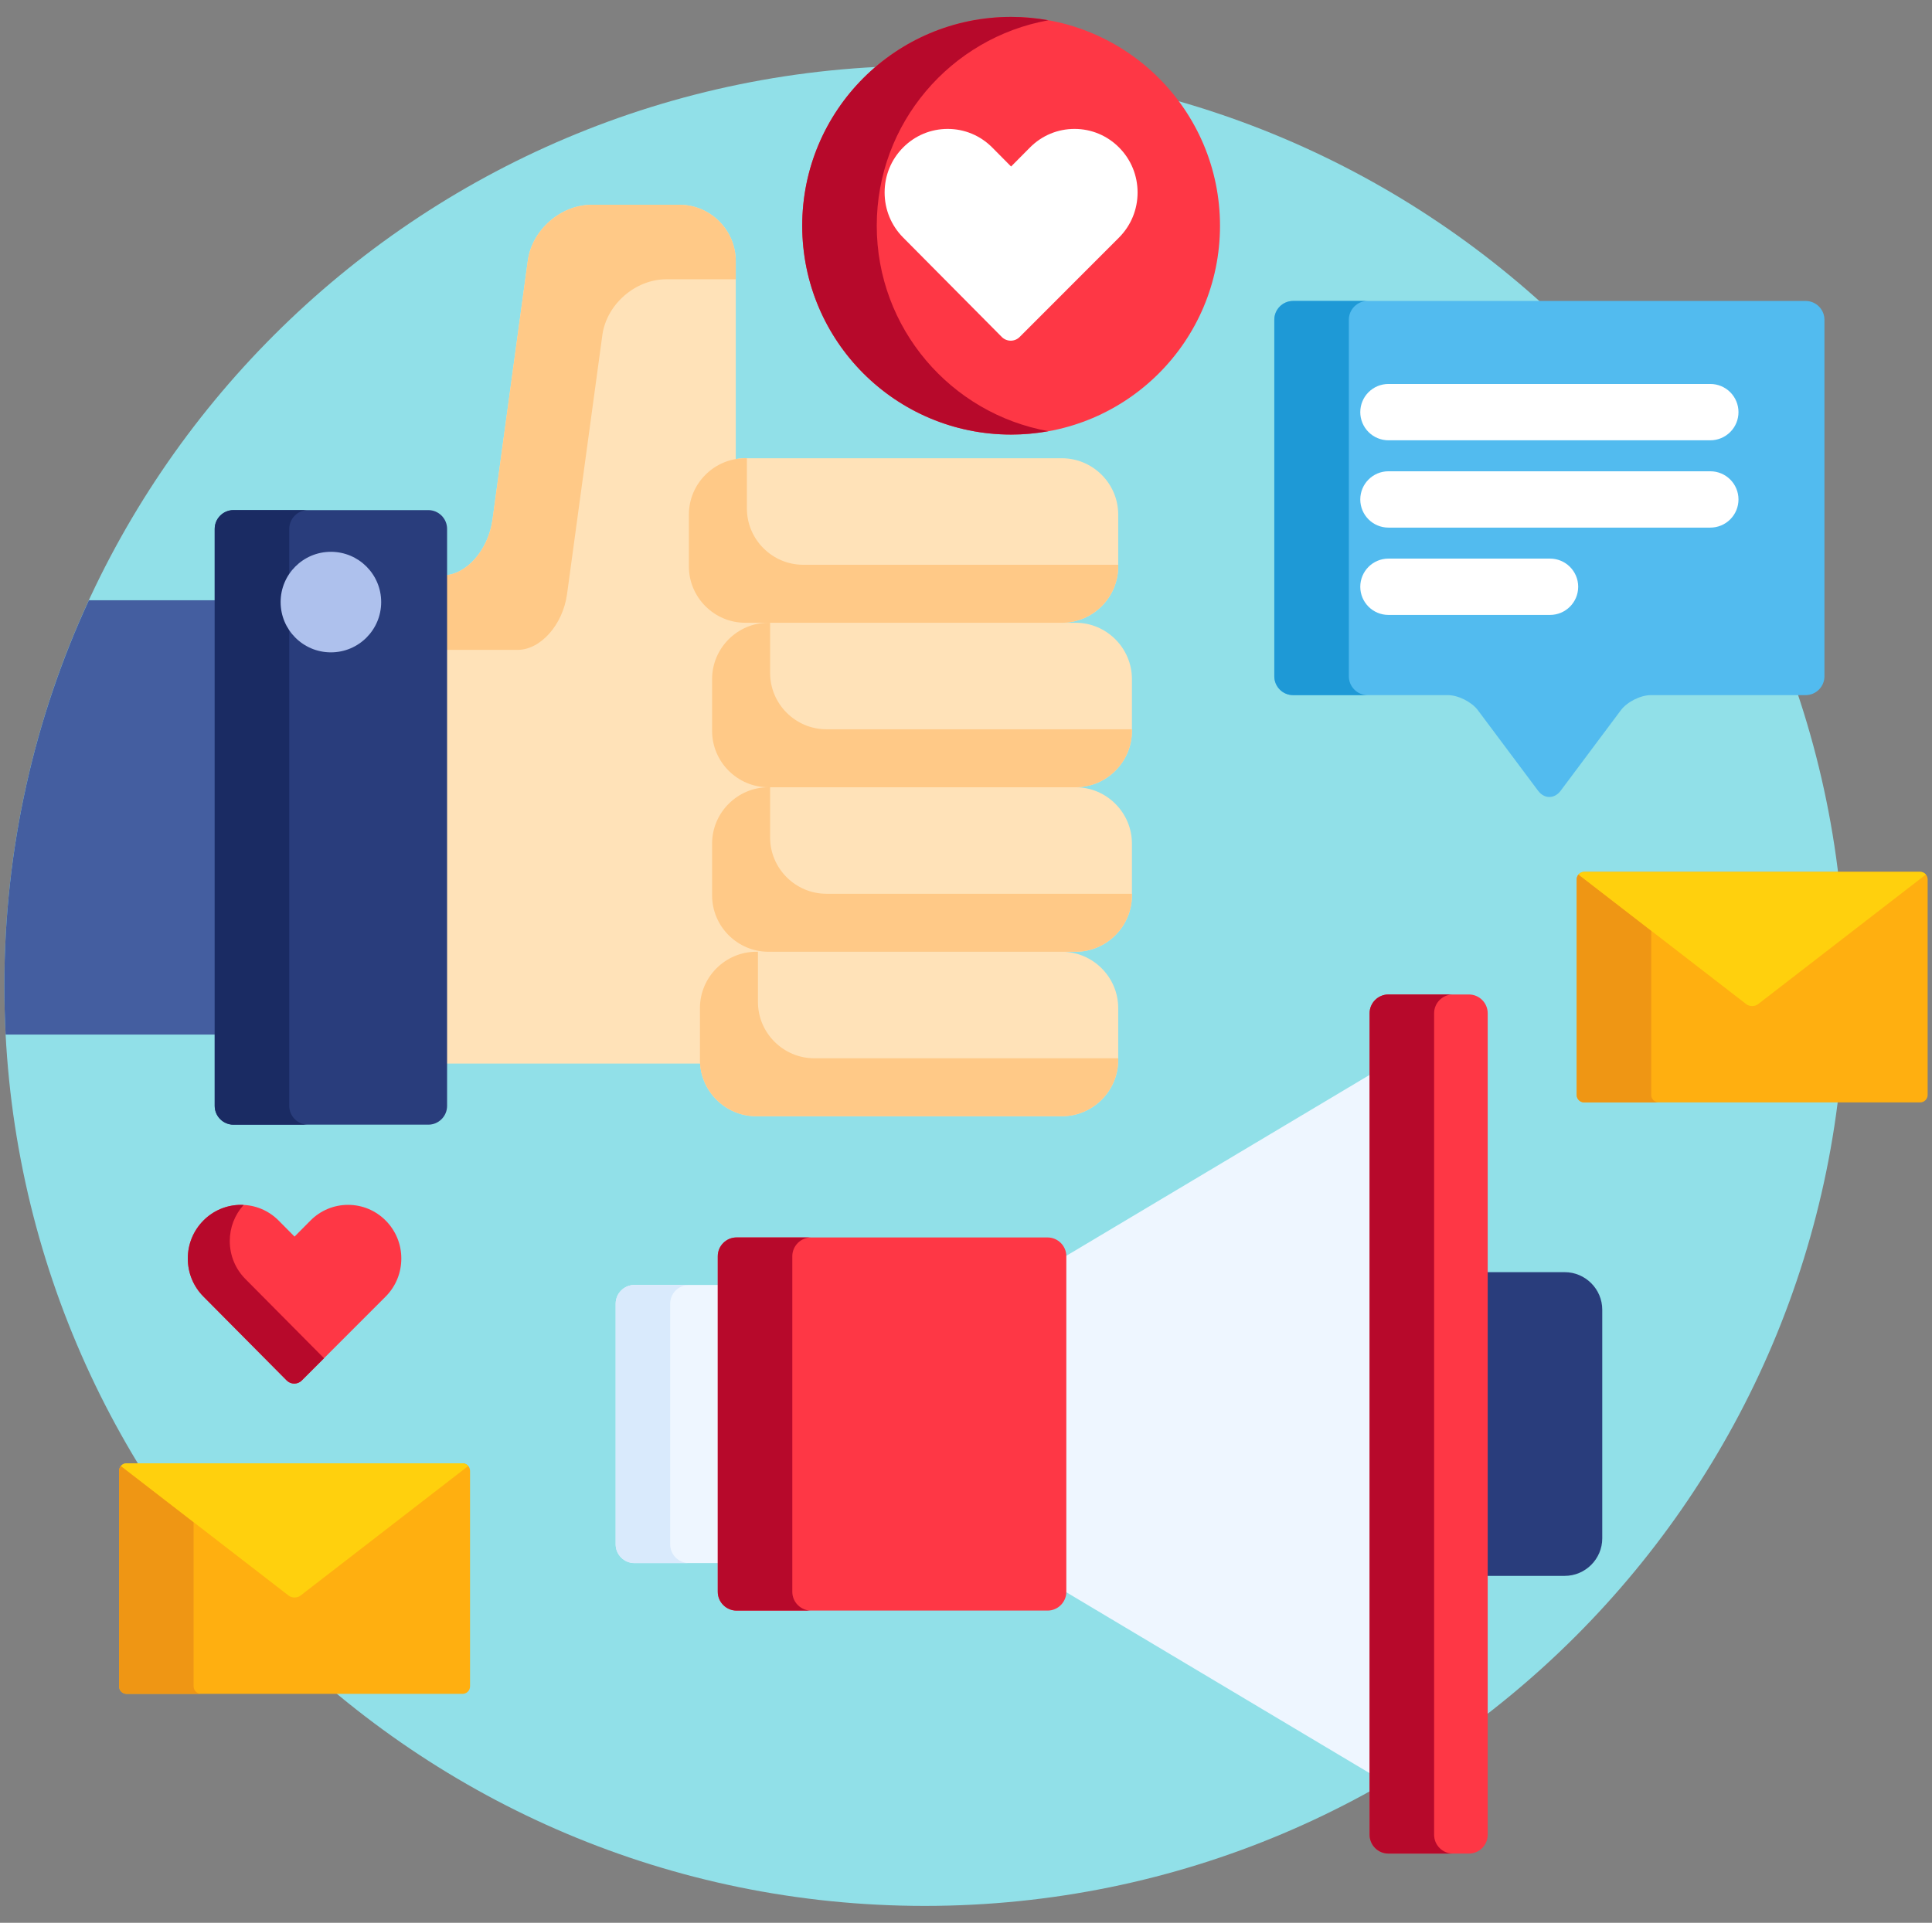
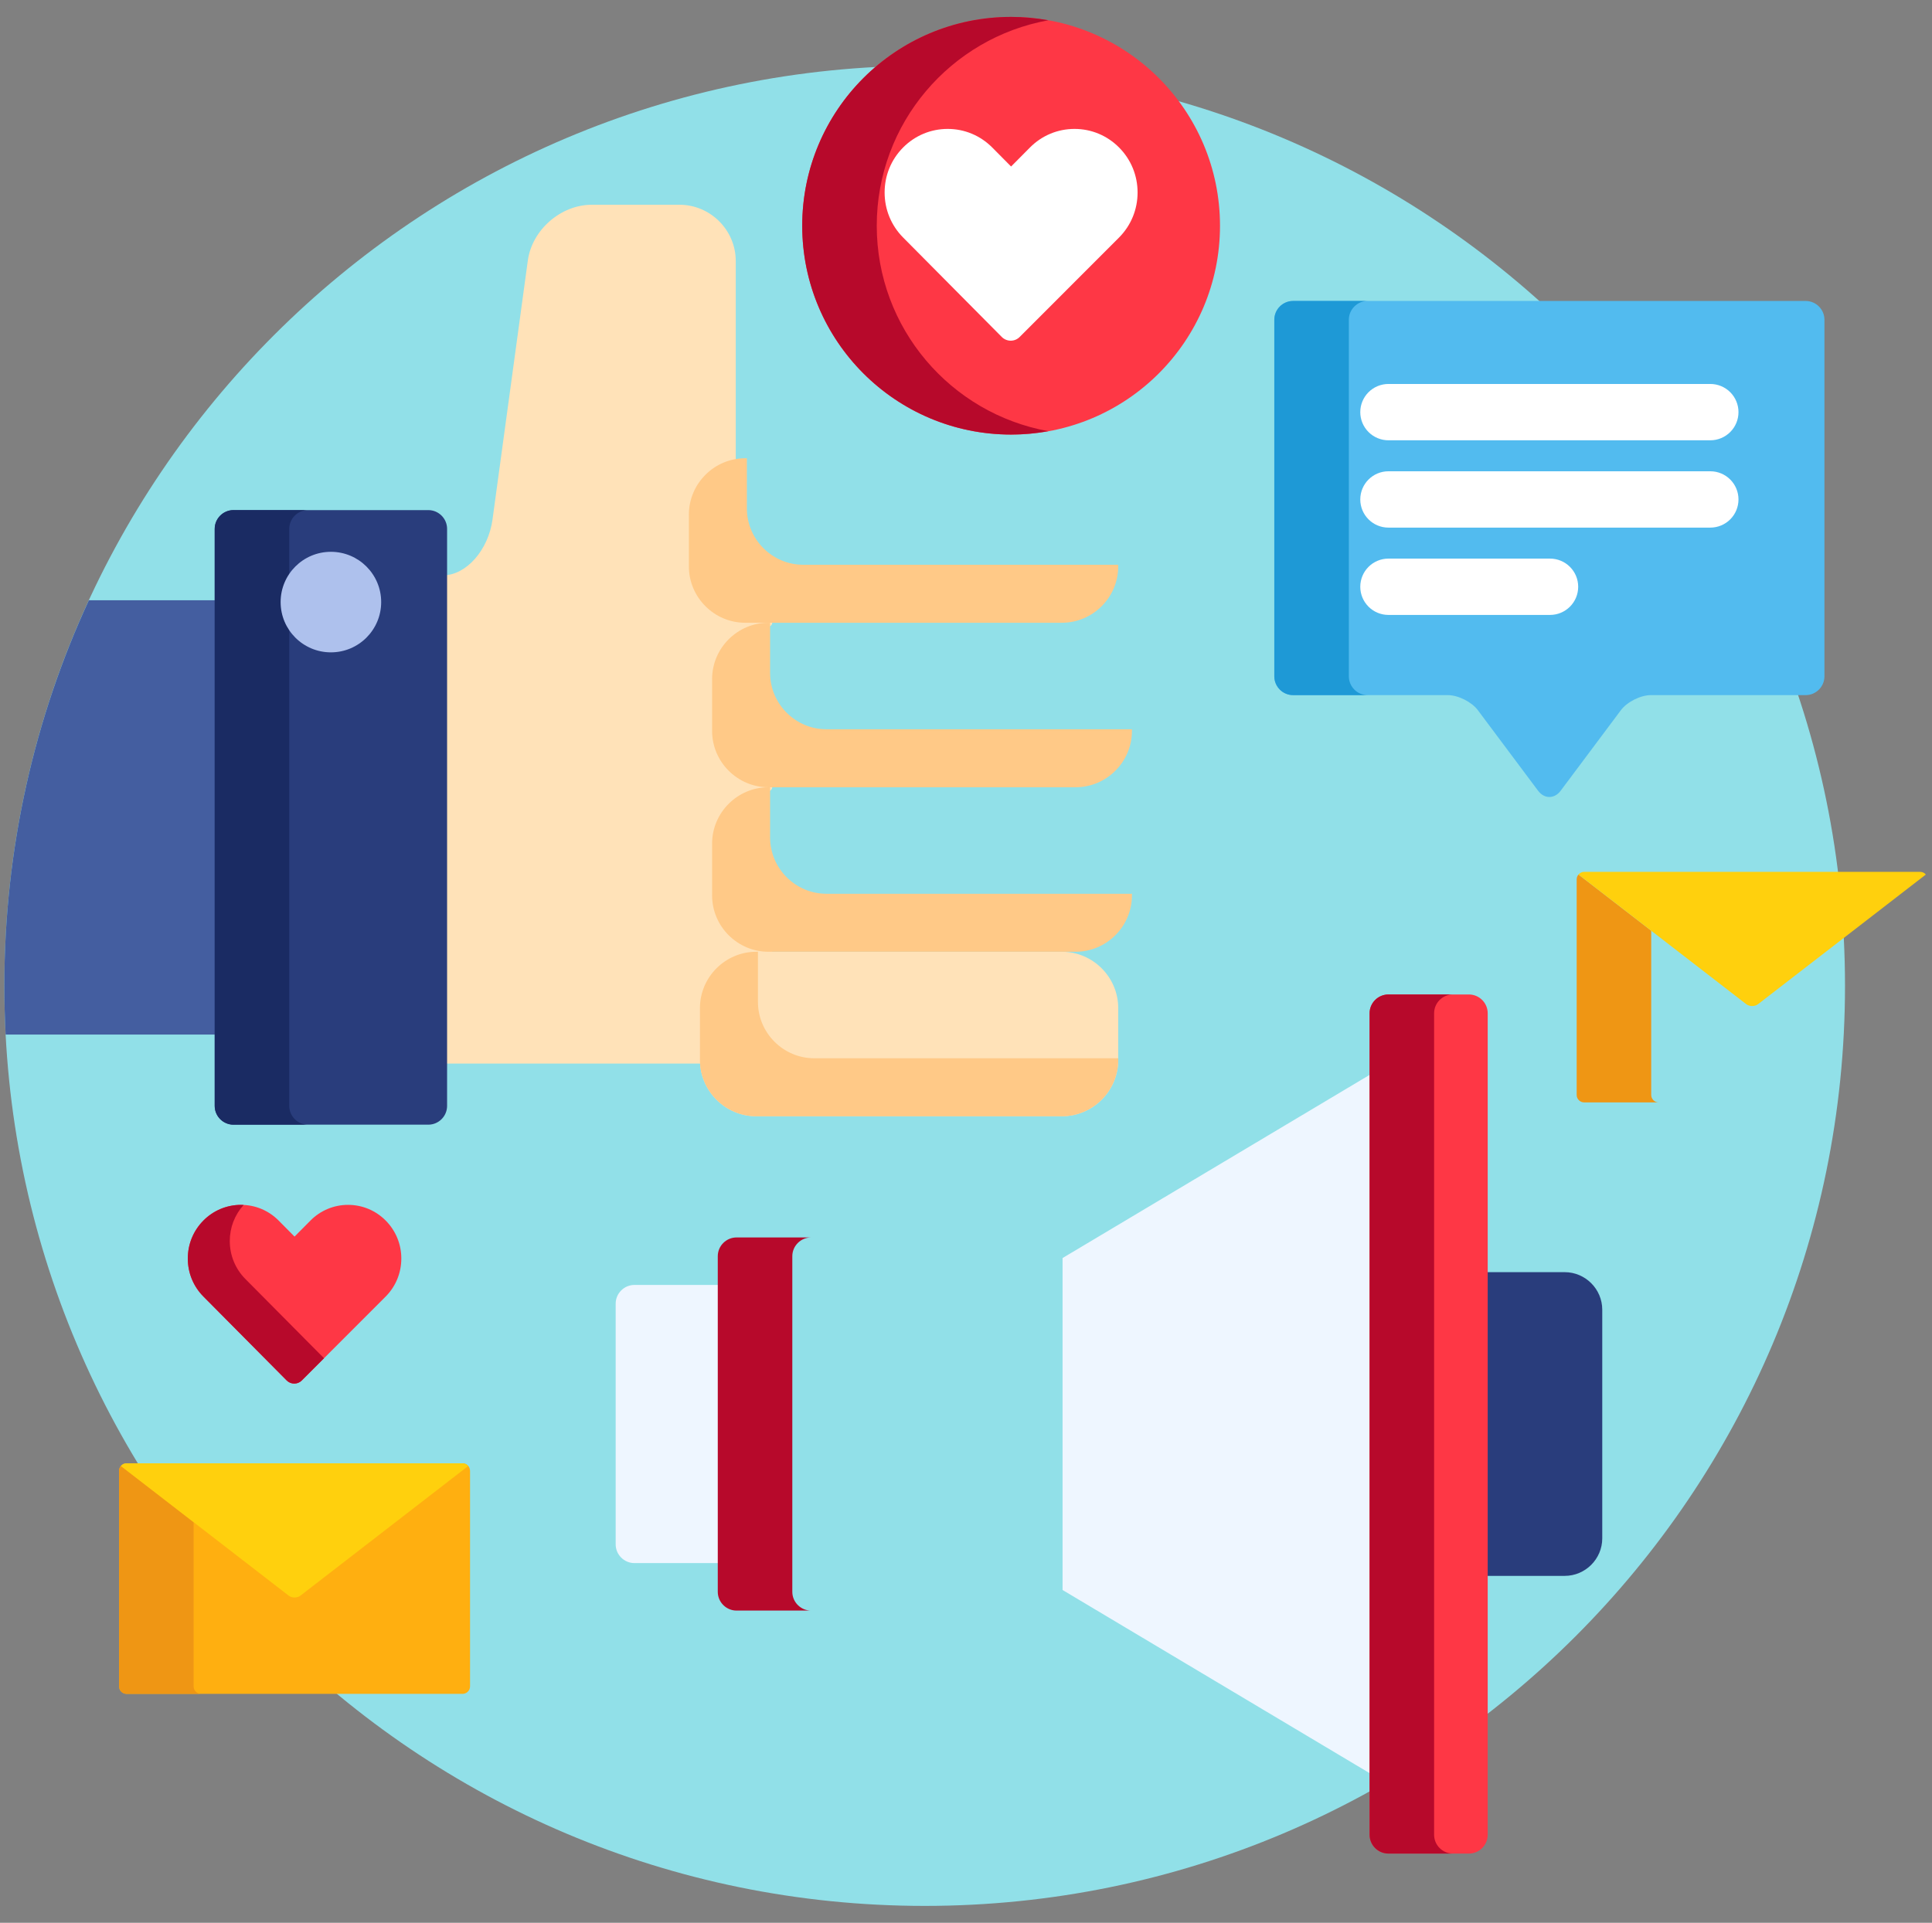
<svg xmlns="http://www.w3.org/2000/svg" width="222" height="221" viewBox="0 0 222 221" fill="none">
  <rect x="0" y="0" width="222" height="221" fill="#808080" stroke="none" />
  <g clip-path="url(#clip0_2039_2639)">
    <path d="M106.252 219.058C164.657 219.058 212.004 171.711 212.004 113.306C212.004 54.901 164.657 7.554 106.252 7.554C47.847 7.554 0.5 54.901 0.5 113.306C0.5 171.711 47.847 219.058 106.252 219.058Z" fill="#91E0E8" />
    <path d="M25.104 68.99H10.213C3.982 82.47 0.5 97.48 0.5 113.306C0.5 115.185 0.551 117.053 0.648 118.907H25.104V68.99Z" fill="#445EA0" />
    <path d="M179.794 146.218H170.515V181.126H179.794C182.168 181.126 184.11 179.184 184.11 176.81V150.535C184.11 148.161 182.168 146.218 179.794 146.218Z" fill="#293D7C" />
    <path d="M122.096 144.595V182.749L157.807 204.056V123.288L122.096 144.595Z" fill="#EEF6FF" />
    <path d="M170.947 210.885C170.947 212.072 169.976 213.043 168.789 213.043H159.534C158.347 213.043 157.376 212.072 157.376 210.885V116.46C157.376 115.273 158.347 114.302 159.534 114.302H168.789C169.976 114.302 170.947 115.273 170.947 116.46V210.885Z" fill="#FE3745" />
    <path d="M164.789 210.885V116.46C164.789 115.273 165.761 114.302 166.948 114.302H159.534C158.347 114.302 157.375 115.273 157.375 116.46V210.885C157.375 212.072 158.347 213.043 159.534 213.043H166.948C165.761 213.043 164.789 212.072 164.789 210.885Z" fill="#B7092B" />
    <path d="M82.908 147.686H72.902C71.715 147.686 70.744 148.657 70.744 149.844V177.499C70.744 178.686 71.715 179.657 72.902 179.657H82.908V147.686Z" fill="#EEF6FF" />
-     <path d="M77.007 177.499V149.845C77.007 148.658 77.978 147.687 79.165 147.687H72.902C71.715 147.687 70.744 148.658 70.744 149.845V177.499C70.744 178.686 71.715 179.657 72.902 179.657H79.165C77.978 179.657 77.007 178.686 77.007 177.499Z" fill="#D9EAFC" />
-     <path d="M122.528 182.956C122.528 184.143 121.557 185.115 120.37 185.115H84.635C83.448 185.115 82.477 184.143 82.477 182.956V144.386C82.477 143.199 83.448 142.228 84.635 142.228H120.37C121.557 142.228 122.528 143.199 122.528 144.386V182.956Z" fill="#FE3745" />
    <path d="M91.042 182.956V144.386C91.042 143.199 92.013 142.228 93.2 142.228H84.635C83.448 142.228 82.477 143.199 82.477 144.386V182.956C82.477 184.143 83.448 185.115 84.635 185.115H93.2C92.013 185.115 91.042 184.143 91.042 182.956Z" fill="#B7092B" />
    <path d="M209.641 36.75C209.641 35.563 208.67 34.592 207.483 34.592H148.585C147.398 34.592 146.427 35.563 146.427 36.75V77.737C146.427 78.924 147.398 79.895 148.585 79.895H166.364C167.551 79.895 169.103 80.673 169.814 81.624L176.741 90.891C177.452 91.841 178.615 91.841 179.326 90.891L186.253 81.624C186.964 80.673 188.516 79.895 189.703 79.895H207.482C208.669 79.895 209.641 78.924 209.641 77.737V36.75H209.641Z" fill="#52BBEF" />
    <path d="M154.992 77.737V36.75C154.992 35.563 155.963 34.592 157.15 34.592H148.585C147.398 34.592 146.427 35.563 146.427 36.75V77.737C146.427 78.924 147.398 79.895 148.585 79.895H157.15C155.963 79.895 154.992 78.924 154.992 77.737Z" fill="#1E99D6" />
    <path d="M196.527 50.606H159.542C159.117 50.606 158.696 50.522 158.303 50.359C157.91 50.197 157.553 49.958 157.253 49.657C156.952 49.357 156.714 49 156.551 48.607C156.388 48.214 156.305 47.793 156.305 47.368C156.305 46.51 156.646 45.686 157.253 45.079C157.86 44.472 158.683 44.131 159.542 44.131H196.527C197.385 44.131 198.209 44.472 198.816 45.079C199.423 45.686 199.764 46.51 199.764 47.368C199.764 48.227 199.423 49.05 198.816 49.657C198.209 50.264 197.385 50.606 196.527 50.606ZM196.527 60.642H159.542C157.754 60.642 156.305 59.193 156.305 57.405C156.305 55.617 157.754 54.167 159.542 54.167H196.527C198.315 54.167 199.764 55.617 199.764 57.405C199.764 58.263 199.423 59.087 198.816 59.694C198.209 60.301 197.385 60.642 196.527 60.642ZM178.108 70.678H159.542C157.754 70.678 156.305 69.229 156.305 67.441C156.305 65.653 157.754 64.204 159.542 64.204H178.108C179.896 64.204 181.345 65.653 181.345 67.441C181.345 69.229 179.896 70.678 178.108 70.678Z" fill="white" />
    <path d="M116.184 49.948C129.44 49.948 140.186 39.202 140.186 25.946C140.186 12.69 129.44 1.944 116.184 1.944C102.928 1.944 92.182 12.69 92.182 25.946C92.182 39.202 102.928 49.948 116.184 49.948Z" fill="#FE3745" />
    <path d="M100.745 25.944C100.745 14.151 109.253 4.351 120.465 2.331C119.052 2.074 117.618 1.944 116.182 1.942C102.926 1.942 92.181 12.688 92.181 25.944C92.181 39.2 102.926 49.946 116.182 49.946C117.645 49.946 119.074 49.808 120.465 49.557C109.253 47.537 100.745 37.737 100.745 25.944Z" fill="#B7092B" />
    <path d="M116.14 39.157C115.947 39.157 115.757 39.119 115.58 39.045C115.403 38.971 115.242 38.863 115.107 38.726L103.769 27.293C102.402 25.913 101.649 24.078 101.649 22.125C101.649 20.172 102.402 18.336 103.769 16.957C105.137 15.577 106.958 14.817 108.894 14.817C110.829 14.817 112.649 15.577 114.019 16.957L116.181 19.138L118.345 16.957C119.713 15.577 121.532 14.817 123.469 14.817C125.406 14.817 127.225 15.577 128.594 16.957C129.963 18.337 130.716 20.173 130.716 22.125C130.716 24.076 129.963 25.911 128.593 27.293L117.167 38.729C117.032 38.865 116.872 38.973 116.696 39.046C116.52 39.12 116.331 39.157 116.14 39.157Z" fill="white" />
    <path d="M33.81 159.028C33.482 159.028 33.172 158.898 32.939 158.664L23.369 149.014C22.215 147.849 21.579 146.3 21.579 144.651C21.579 143.003 22.215 141.454 23.369 140.29C23.933 139.716 24.607 139.261 25.349 138.95C26.092 138.64 26.889 138.481 27.694 138.483C29.328 138.483 30.864 139.124 32.02 140.29L33.845 142.13L35.671 140.29C36.236 139.716 36.909 139.261 37.652 138.95C38.395 138.64 39.192 138.481 39.997 138.483C41.632 138.483 43.167 139.124 44.323 140.29C44.893 140.863 45.345 141.544 45.653 142.292C45.96 143.041 46.117 143.842 46.114 144.651C46.114 146.299 45.478 147.848 44.322 149.014L34.677 158.667C34.564 158.782 34.429 158.873 34.28 158.934C34.131 158.996 33.972 159.028 33.81 159.028Z" fill="#FE3745" />
    <path d="M28.193 147C27.039 145.835 26.403 144.286 26.403 142.637C26.403 141.089 26.97 139.634 27.993 138.497C27.894 138.492 27.795 138.483 27.695 138.483C26.89 138.481 26.093 138.64 25.35 138.95C24.607 139.26 23.934 139.715 23.369 140.289C22.215 141.453 21.58 143.003 21.58 144.651C21.58 146.3 22.215 147.849 23.369 149.013L32.94 158.663C33.053 158.779 33.189 158.87 33.339 158.933C33.488 158.995 33.649 159.027 33.811 159.027C33.972 159.028 34.132 158.996 34.281 158.934C34.43 158.872 34.565 158.781 34.678 158.667L37.231 156.111L28.193 147Z" fill="#B7092B" />
    <path d="M80.859 121.825V115.867C80.859 112.534 83.57 109.824 86.902 109.824H88.299C88.414 109.824 88.523 109.778 88.604 109.697C88.685 109.616 88.731 109.506 88.731 109.392C88.731 109.278 88.685 109.168 88.604 109.087C88.523 109.006 88.414 108.96 88.299 108.96C84.967 108.96 82.256 106.25 82.256 102.917V96.96C82.256 93.627 84.967 90.916 88.299 90.916C88.414 90.916 88.523 90.871 88.604 90.79C88.685 90.709 88.731 90.599 88.731 90.485C88.731 90.37 88.685 90.261 88.604 90.18C88.523 90.099 88.414 90.053 88.299 90.053C84.967 90.053 82.256 87.343 82.256 84.01V78.051C82.256 74.719 84.967 72.008 88.299 72.008C88.414 72.008 88.523 71.963 88.604 71.882C88.685 71.801 88.731 71.691 88.731 71.577C88.731 71.462 88.685 71.353 88.604 71.272C88.523 71.191 88.414 71.145 88.299 71.145H85.632C82.3 71.145 79.589 68.434 79.589 65.102V59.143C79.589 56.183 81.73 53.719 84.544 53.204V30.008C84.544 26.447 81.63 23.533 78.069 23.533L67.999 23.534C64.438 23.534 61.131 26.42 60.65 29.949L56.593 59.714C56.113 63.228 53.575 66.105 50.942 66.126V122.241H80.88C80.871 122.103 80.859 121.966 80.859 121.825Z" fill="#FFE2B8" />
-     <path d="M78.07 23.533L67.999 23.534C64.438 23.534 61.131 26.42 60.65 29.949L56.593 59.714C56.114 63.228 53.575 66.105 50.943 66.126V74.694L59.478 74.694C62.121 74.694 64.677 71.807 65.158 68.279L69.215 38.514C69.696 34.985 73.003 32.099 76.564 32.099L84.544 32.098V30.008C84.544 26.447 81.631 23.533 78.07 23.533Z" fill="#FFC987" />
    <path d="M86.902 128.299C83.341 128.299 80.428 125.386 80.428 121.825V115.867C80.428 112.306 83.341 109.392 86.902 109.392H122.016C125.577 109.392 128.491 112.306 128.491 115.867V121.825C128.491 125.386 125.577 128.299 122.016 128.299H86.902Z" fill="#FFE2B8" />
    <path d="M26.83 129.267C25.643 129.267 24.672 128.296 24.672 127.109V60.788C24.672 59.601 25.643 58.63 26.83 58.63H49.216C50.403 58.63 51.374 59.601 51.374 60.788V127.108C51.374 128.295 50.403 129.266 49.216 129.266H26.83V129.267Z" fill="#293D7C" />
    <path d="M33.237 127.109V60.788C33.237 59.601 34.208 58.63 35.395 58.63H26.83C25.643 58.63 24.672 59.601 24.672 60.788V127.108C24.672 128.295 25.643 129.266 26.83 129.266H35.395C34.208 129.267 33.237 128.296 33.237 127.109Z" fill="#1A2B63" />
    <path d="M38.023 74.979C41.214 74.979 43.8 72.392 43.8 69.201C43.8 66.01 41.214 63.423 38.023 63.423C34.831 63.423 32.245 66.01 32.245 69.201C32.245 72.392 34.831 74.979 38.023 74.979Z" fill="#AEC1ED" />
-     <path d="M85.632 71.577C82.071 71.577 79.158 68.664 79.158 65.103V59.144C79.158 55.583 82.071 52.669 85.632 52.669H122.016C125.577 52.669 128.491 55.583 128.491 59.144V65.103C128.491 68.664 125.577 71.577 122.016 71.577H85.632ZM88.299 90.485C84.738 90.485 81.824 87.572 81.824 84.011V78.052C81.824 74.491 84.738 71.577 88.299 71.577H123.592C127.153 71.577 130.067 74.491 130.067 78.052V84.011C130.067 87.572 127.153 90.485 123.592 90.485H88.299ZM88.299 109.392C84.738 109.392 81.824 106.479 81.824 102.918V96.96C81.824 93.399 84.738 90.485 88.299 90.485H123.592C127.153 90.485 130.067 93.399 130.067 96.96V102.918C130.067 106.479 127.153 109.392 123.592 109.392H88.299Z" fill="#FFE2B8" />
    <path d="M93.567 121.634C90.006 121.634 87.093 118.721 87.093 115.16V109.392H86.902C83.341 109.392 80.428 112.306 80.428 115.867V121.825C80.428 125.386 83.341 128.3 86.902 128.3H122.016C125.577 128.3 128.491 125.386 128.491 121.825V121.635L93.567 121.634ZM92.297 64.912C88.736 64.912 85.823 61.999 85.823 58.438V52.67H85.632C82.071 52.67 79.158 55.583 79.158 59.144V65.103C79.158 68.664 82.071 71.578 85.632 71.578H122.016C125.577 71.578 128.491 68.664 128.491 65.103V64.913H92.297V64.912Z" fill="#FFC987" />
    <path d="M94.965 83.82C91.404 83.82 88.49 80.906 88.49 77.345V71.577H88.3C84.739 71.577 81.825 74.491 81.825 78.052V84.011C81.825 87.572 84.739 90.485 88.3 90.485H123.593C127.154 90.485 130.068 87.572 130.068 84.011V83.82L94.965 83.82ZM94.965 102.727C91.404 102.727 88.49 99.814 88.49 96.252V90.485H88.3C84.739 90.485 81.825 93.399 81.825 96.96V102.918C81.825 106.479 84.739 109.392 88.3 109.392H123.593C127.154 109.392 130.068 106.479 130.068 102.918V102.727L94.965 102.727Z" fill="#FFC987" />
    <path d="M53.153 168.187H14.54C14.312 168.188 14.094 168.279 13.933 168.441C13.772 168.602 13.682 168.821 13.682 169.049V193.825C13.682 194.3 14.068 194.687 14.54 194.687H53.153C53.381 194.686 53.599 194.595 53.76 194.433C53.921 194.272 54.011 194.053 54.011 193.825V169.049C54.011 168.821 53.921 168.602 53.76 168.441C53.599 168.279 53.381 168.188 53.153 168.187Z" fill="#FFAF10" />
    <path d="M22.247 193.825V174.954L13.889 168.495C13.928 168.449 13.971 168.407 14.018 168.37C13.914 168.45 13.83 168.553 13.771 168.67C13.713 168.788 13.683 168.917 13.682 169.049V193.825C13.682 194.299 14.068 194.687 14.54 194.687H23.105C22.877 194.686 22.659 194.595 22.498 194.433C22.337 194.272 22.247 194.053 22.247 193.825Z" fill="#EF9614" />
    <path d="M53.153 168.187H14.54C14.279 168.187 14.046 168.308 13.889 168.495L33.167 183.395C33.541 183.684 34.153 183.684 34.527 183.395L53.804 168.495C53.725 168.399 53.626 168.322 53.513 168.269C53.401 168.215 53.278 168.188 53.153 168.187Z" fill="#FFD00D" />
-     <path d="M220.642 100.207H182.029C181.801 100.208 181.582 100.299 181.422 100.461C181.261 100.622 181.171 100.841 181.17 101.069V125.845C181.17 126.319 181.557 126.707 182.029 126.707H220.642C220.87 126.706 221.088 126.614 221.249 126.453C221.409 126.291 221.5 126.073 221.5 125.845V101.069C221.5 100.841 221.409 100.622 221.249 100.461C221.088 100.299 220.87 100.208 220.642 100.207Z" fill="#FFAF10" />
    <path d="M189.735 125.845V106.974L181.377 100.515C181.416 100.469 181.459 100.427 181.507 100.39C181.402 100.47 181.318 100.573 181.26 100.69C181.201 100.808 181.171 100.937 181.17 101.069V125.845C181.17 126.319 181.557 126.707 182.029 126.707H190.594C190.366 126.706 190.147 126.615 189.987 126.453C189.826 126.292 189.735 126.073 189.735 125.845Z" fill="#EF9614" />
    <path d="M220.642 100.207H182.029C181.768 100.207 181.535 100.328 181.377 100.515L200.655 115.414C201.03 115.703 201.642 115.703 202.015 115.414L221.293 100.515C221.214 100.419 221.114 100.342 221.002 100.289C220.889 100.235 220.766 100.207 220.642 100.207Z" fill="#FFD00D" />
  </g>
  <defs>
    <clipPath id="clip0_2039_2639">
      <rect width="221" height="221" fill="white" transform="translate(0.5)" />
    </clipPath>
  </defs>
</svg>